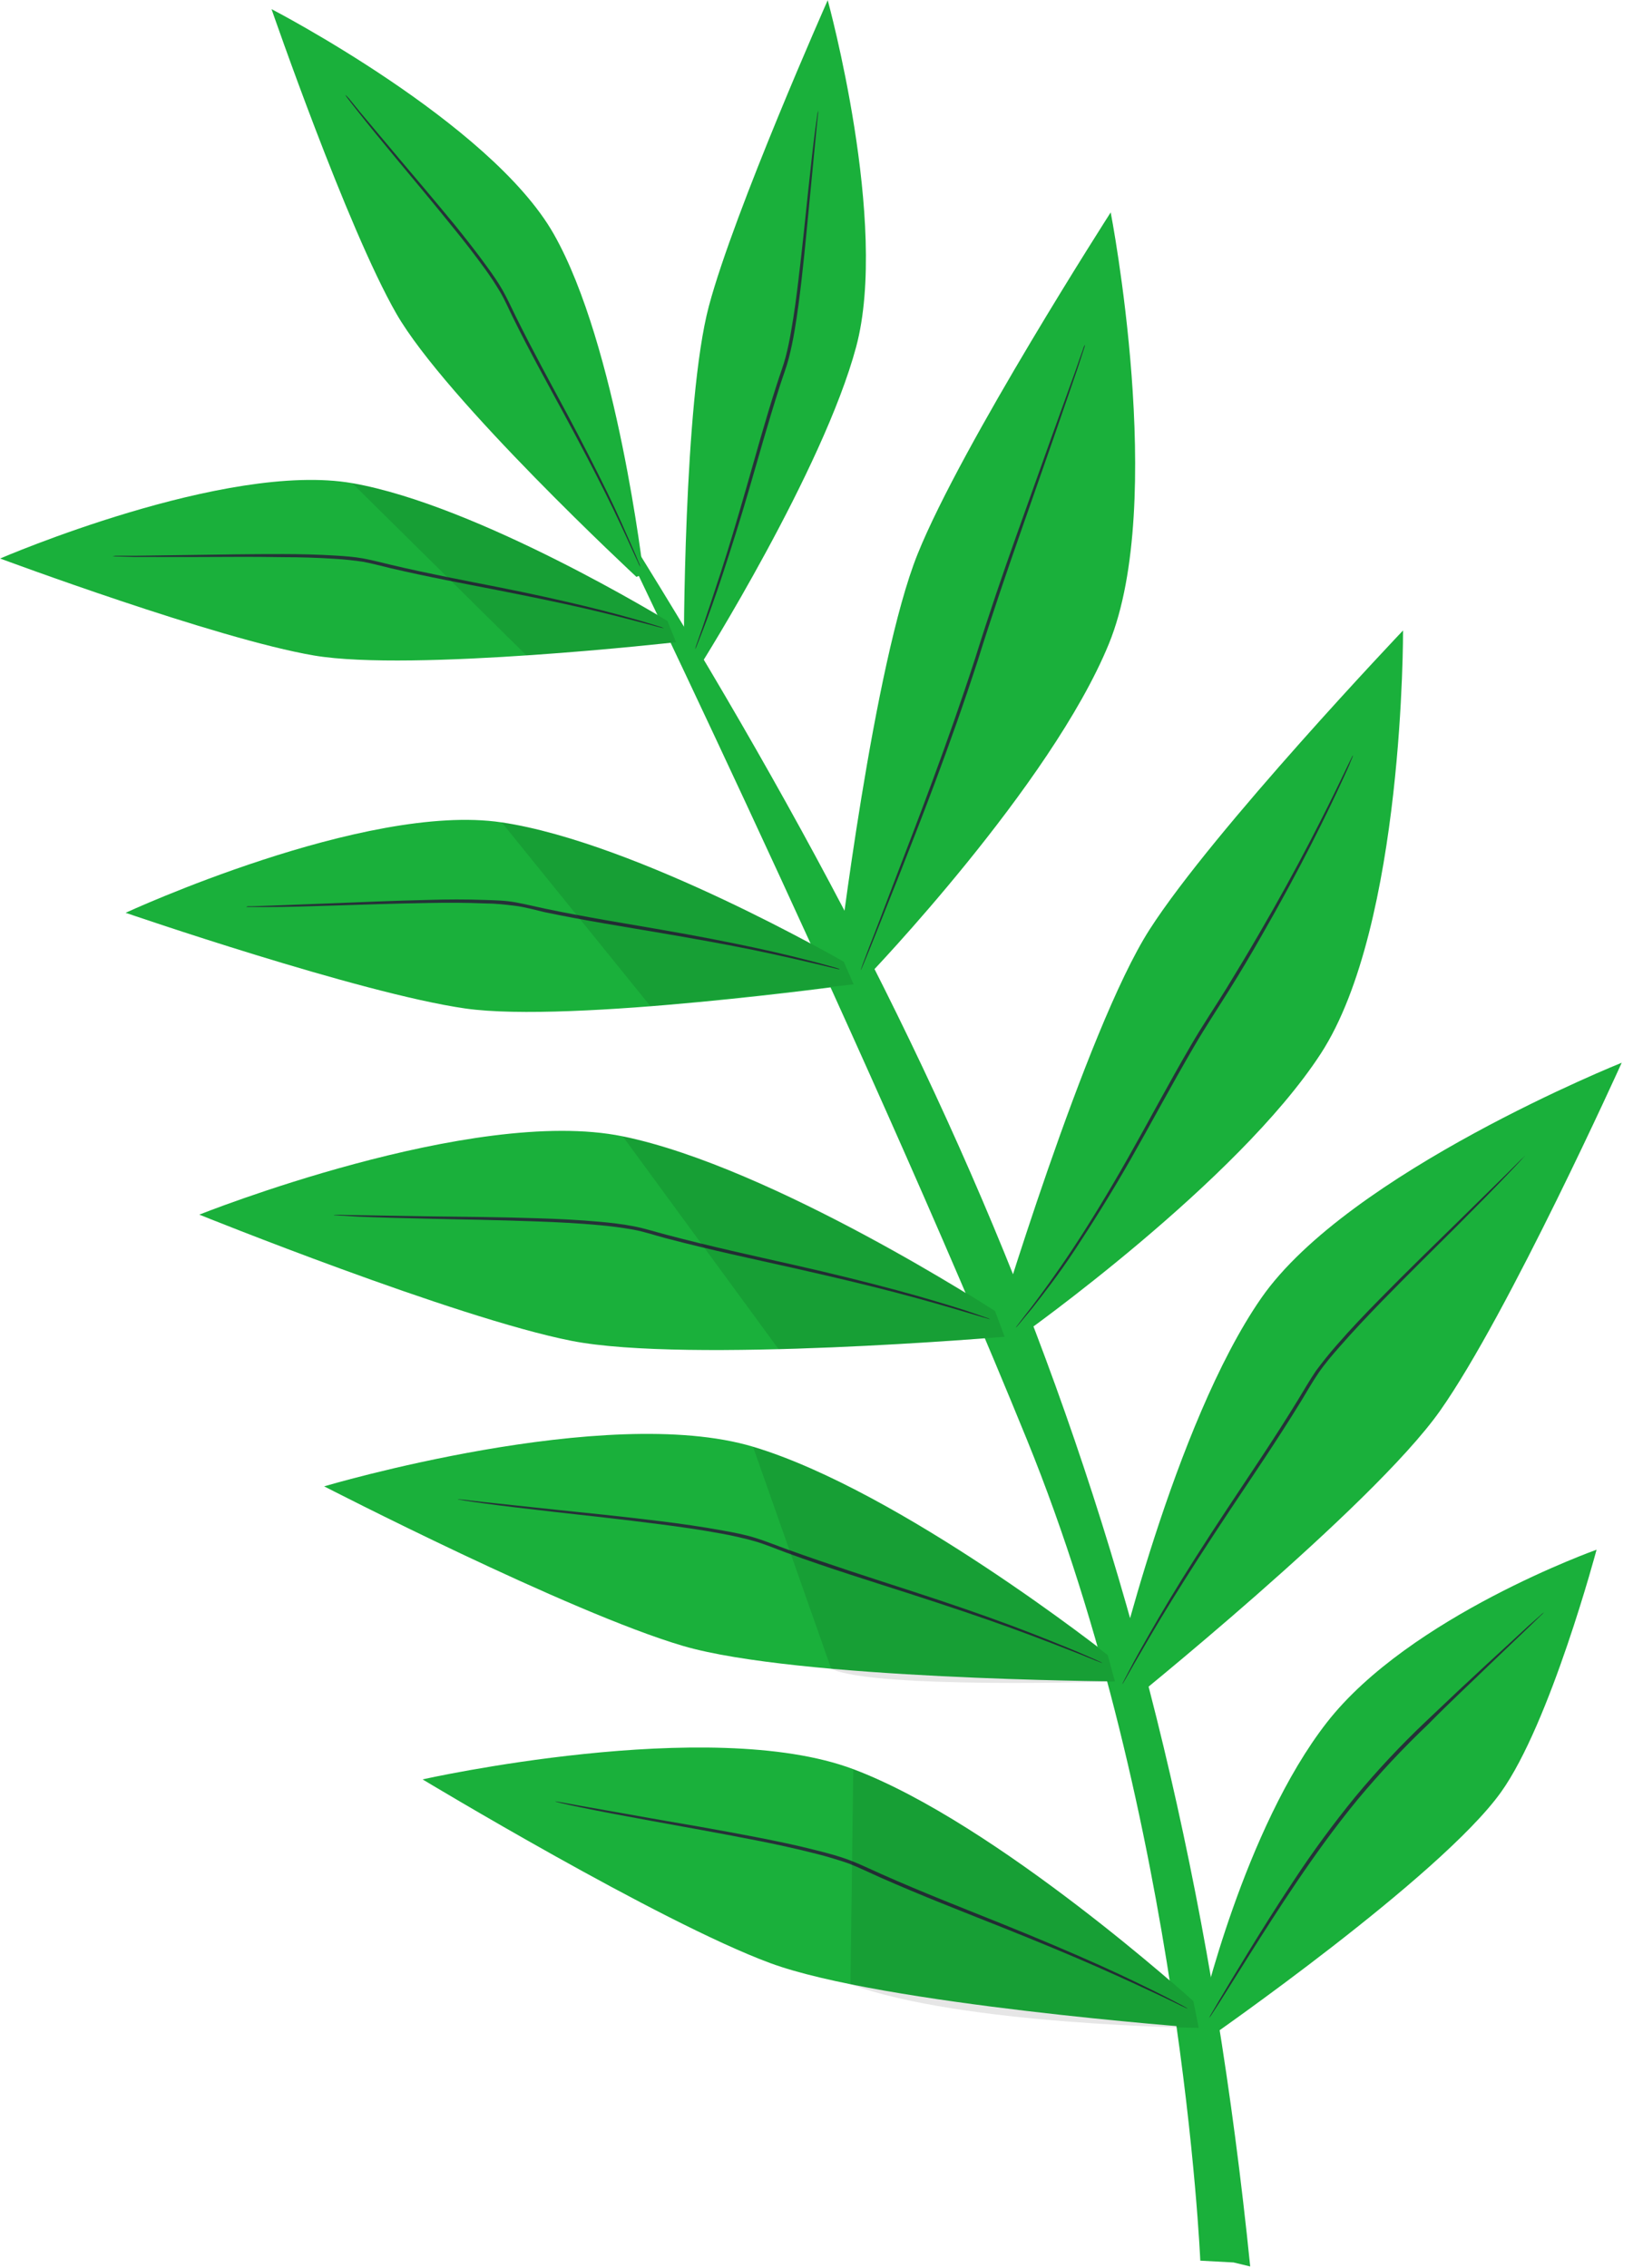
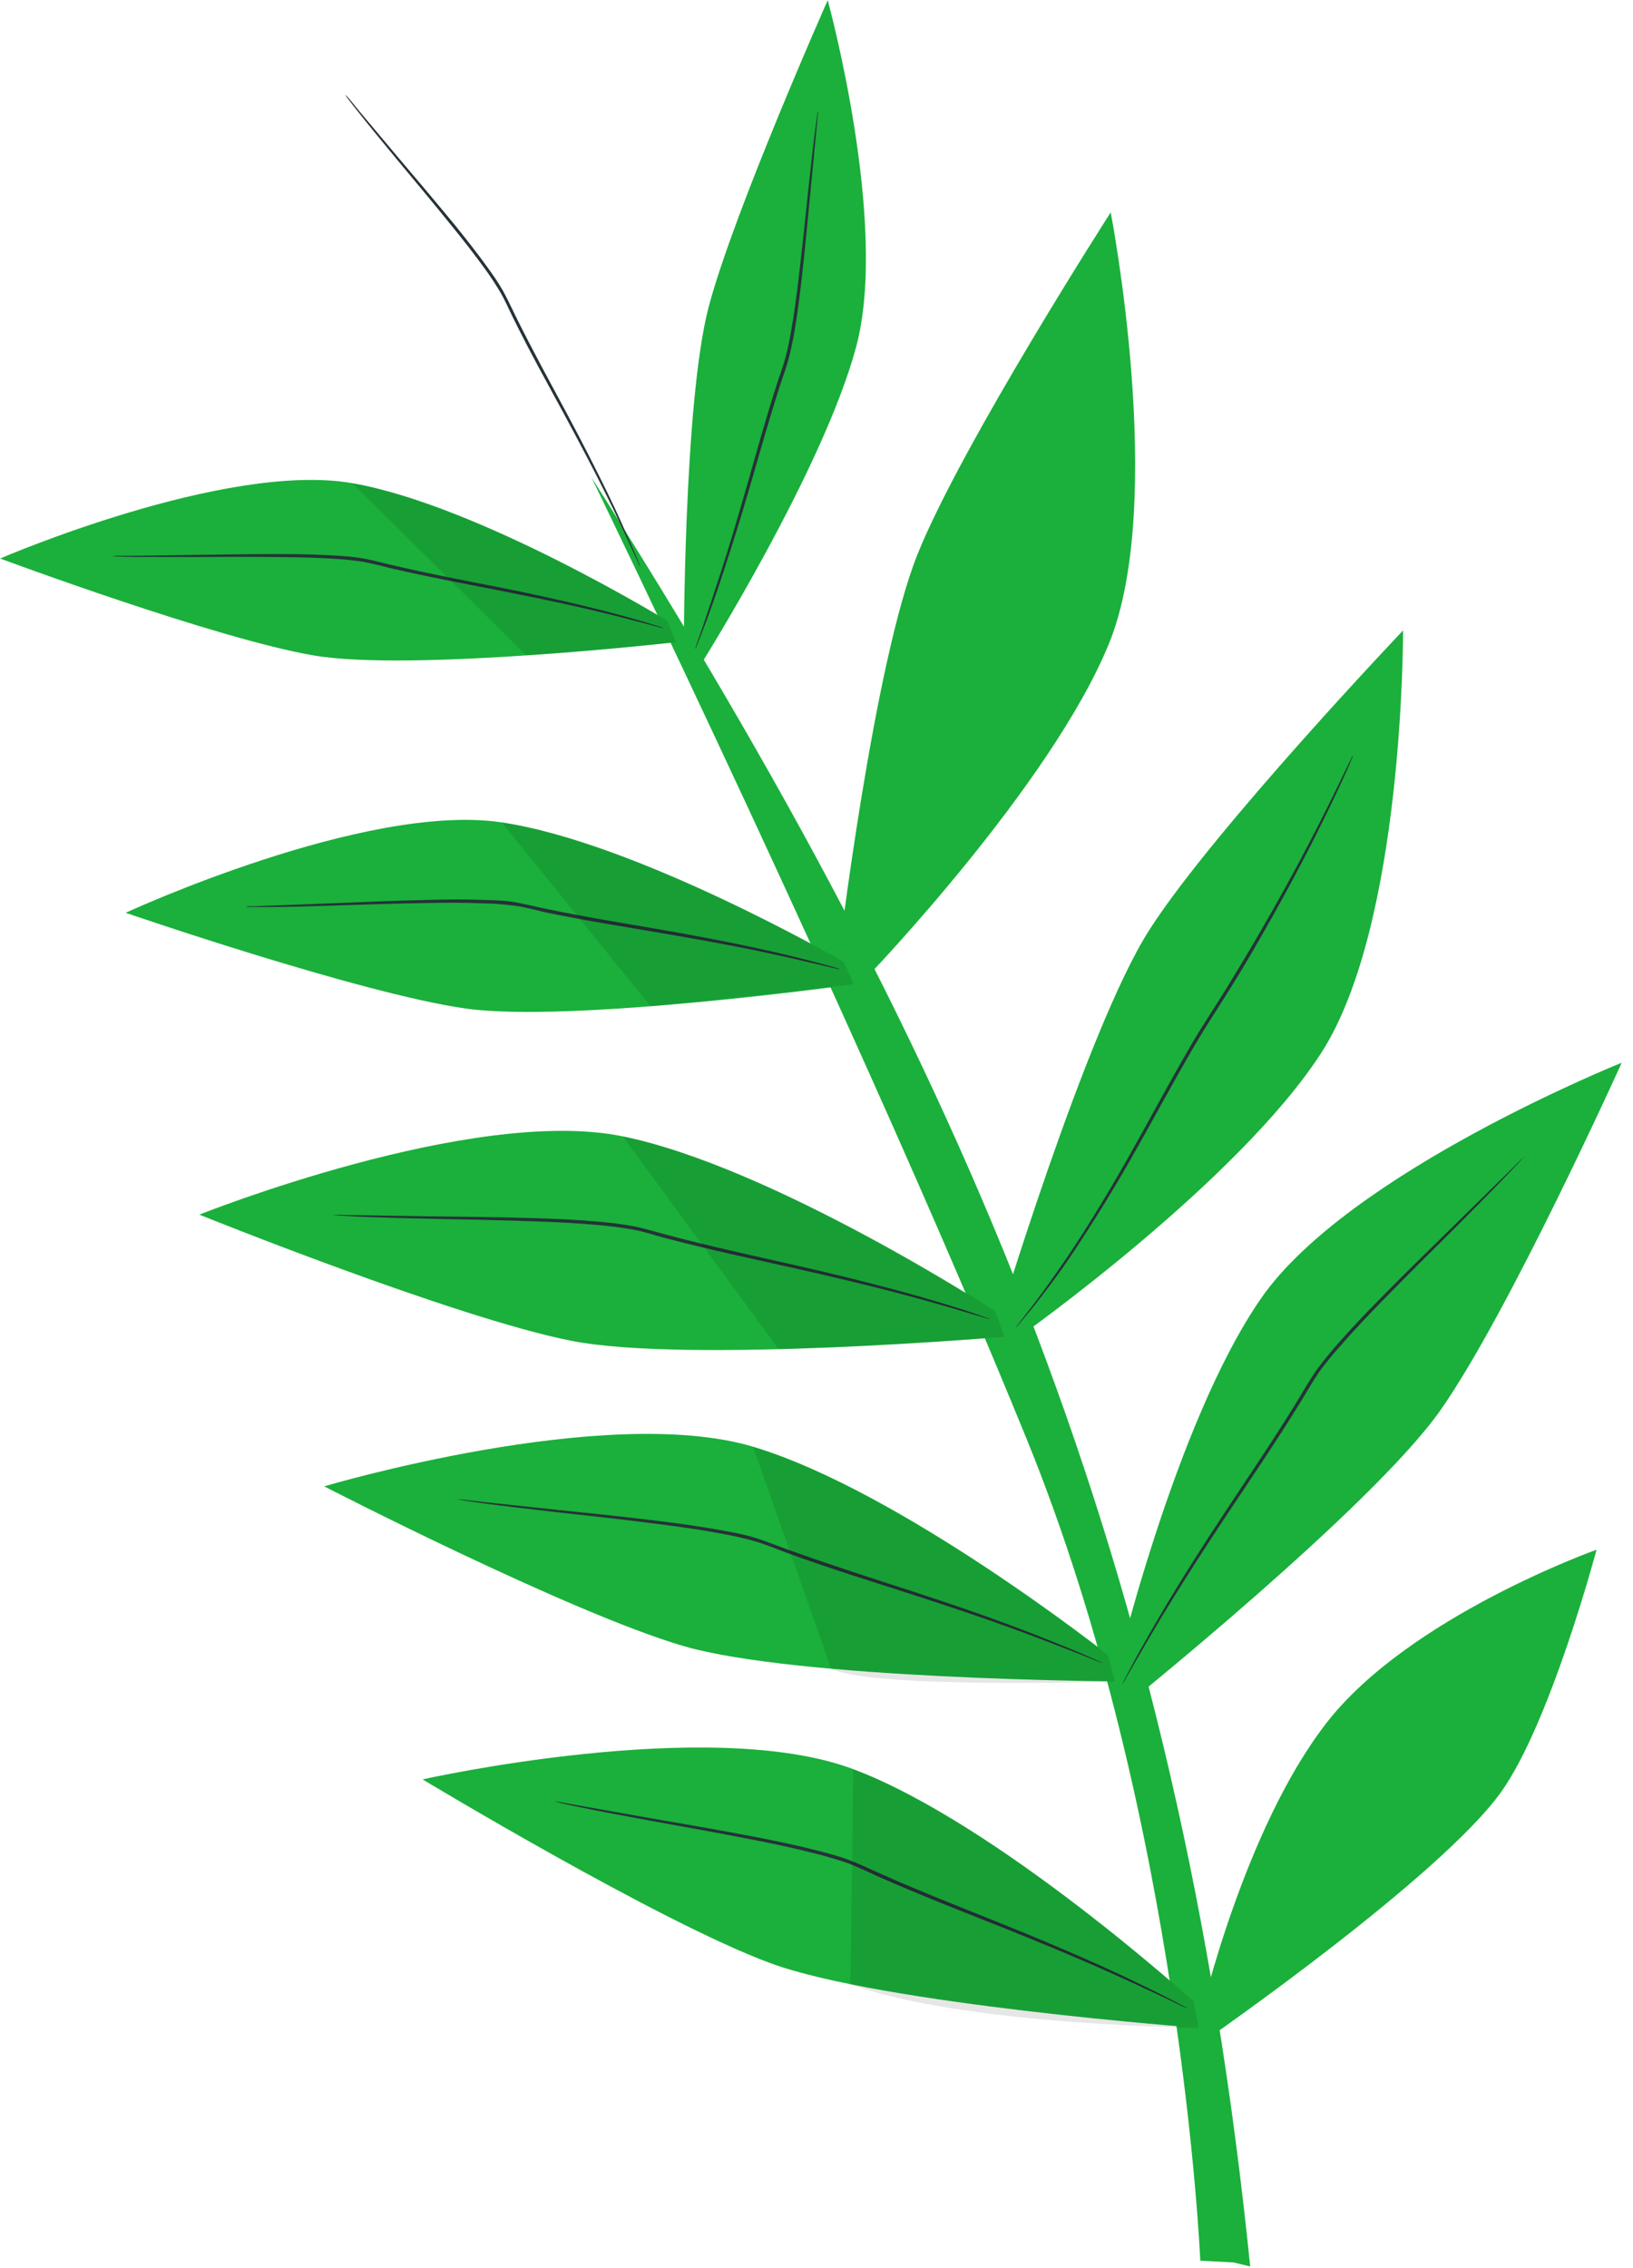
<svg xmlns="http://www.w3.org/2000/svg" width="90" height="125" viewBox="0 0 90 125" fill="none">
  <path d="M32.595 26.306C53.399 59.02 64.98 86.366 68.903 124.907L67.984 124.686L66.152 124.588C66.152 124.588 65.108 100.245 56.594 79.333C47.33 56.586 32.595 26.306 32.595 26.306Z" fill="#1AB03B" />
  <path d="M55.366 73.668C55.366 73.668 37.908 75.157 31.498 73.895C25.088 72.634 10.984 66.94 10.984 66.94C10.984 66.94 26.03 60.927 34.319 62.625C42.609 64.324 54.841 72.271 54.841 72.271L55.366 73.668Z" fill="#1AB03B" />
  <path d="M18.391 66.974C18.421 66.979 18.452 66.979 18.482 66.974L18.761 66.996C19.009 66.996 19.369 67.035 19.821 67.054C20.753 67.094 22.102 67.135 23.768 67.169C25.435 67.204 27.423 67.235 29.622 67.316C30.724 67.357 31.879 67.412 33.072 67.523C33.669 67.577 34.269 67.656 34.877 67.763C35.484 67.87 36.078 68.076 36.692 68.239C39.165 68.89 41.535 69.388 43.686 69.872C45.837 70.356 47.772 70.815 49.387 71.238C51.001 71.662 52.294 72.038 53.191 72.305L54.222 72.61L54.491 72.685C54.52 72.697 54.551 72.704 54.583 72.706C54.583 72.706 54.554 72.706 54.494 72.667L54.233 72.575L53.212 72.22C52.322 71.939 51.032 71.538 49.418 71.104C47.804 70.67 45.886 70.19 43.724 69.703C41.563 69.215 39.2 68.703 36.742 68.052C36.127 67.892 35.526 67.697 34.912 67.579C34.297 67.462 33.686 67.39 33.086 67.336C31.889 67.228 30.731 67.173 29.629 67.14C27.422 67.069 25.438 67.055 23.772 67.035L19.824 66.972L18.765 66.953L18.486 66.953C18.453 66.954 18.421 66.961 18.391 66.974Z" fill="#263238" />
  <path d="M61.45 92.662C61.45 92.662 43.923 92.55 37.65 90.71C31.376 88.869 17.864 81.914 17.864 81.914C17.864 81.914 33.392 77.297 41.516 79.734C49.641 82.171 61.077 91.209 61.077 91.209L61.45 92.662Z" fill="#1AB03B" />
  <path d="M25.221 82.628L25.313 82.65L25.588 82.696C25.832 82.732 26.189 82.789 26.648 82.85C27.573 82.978 28.915 83.139 30.571 83.326C32.227 83.512 34.205 83.724 36.391 84.006C37.482 84.146 38.63 84.307 39.806 84.528C40.392 84.635 40.989 84.77 41.572 84.933C42.155 85.097 42.745 85.352 43.338 85.569C45.733 86.445 48.054 87.159 50.156 87.838C52.258 88.516 54.137 89.148 55.706 89.716C57.274 90.284 58.532 90.781 59.401 91.118L60.398 91.519L60.659 91.618L60.751 91.646C60.725 91.627 60.697 91.611 60.666 91.6L60.411 91.483L59.429 91.051C58.567 90.696 57.309 90.174 55.752 89.592C54.194 89.01 52.307 88.357 50.205 87.675C48.103 86.993 45.79 86.254 43.402 85.395C42.804 85.179 42.225 84.941 41.635 84.757C41.045 84.572 40.434 84.458 39.841 84.351C38.658 84.133 37.51 83.973 36.415 83.837C34.226 83.565 32.248 83.371 30.589 83.198L26.662 82.779L25.602 82.657L25.323 82.632C25.29 82.624 25.255 82.623 25.221 82.628Z" fill="#263238" />
  <path d="M66.064 111.759C66.064 111.759 48.581 110.456 42.448 108.188C36.315 105.92 23.289 98.064 23.289 98.064C23.289 98.064 39.105 94.519 47.025 97.5C54.946 100.482 65.758 110.281 65.758 110.281L66.064 111.759Z" fill="#1AB03B" />
  <path d="M30.588 99.277C30.617 99.292 30.648 99.302 30.68 99.306L30.942 99.377C31.182 99.43 31.535 99.512 32.001 99.605C32.916 99.797 34.244 100.05 35.886 100.349C37.528 100.649 39.485 100.995 41.647 101.419C42.727 101.632 43.861 101.875 45.02 102.173C45.599 102.32 46.18 102.494 46.764 102.695C47.333 102.916 47.902 103.196 48.485 103.455C50.817 104.487 53.078 105.36 55.134 106.179C57.19 106.999 59.02 107.758 60.547 108.432C62.073 109.106 63.296 109.677 64.147 110.077L65.115 110.546L65.37 110.663C65.397 110.678 65.427 110.689 65.458 110.694L65.377 110.645L65.133 110.51L64.179 110.014C63.345 109.596 62.133 108.993 60.61 108.308C59.087 107.624 57.254 106.843 55.205 106.017C53.156 105.19 50.894 104.314 48.57 103.281C47.987 103.023 47.428 102.746 46.838 102.522C46.248 102.299 45.658 102.142 45.072 101.993C43.907 101.694 42.769 101.459 41.685 101.249C39.52 100.829 37.56 100.5 35.918 100.215L32.033 99.527L30.973 99.335L30.698 99.288L30.588 99.277Z" fill="#263238" />
  <path d="M66.645 112.291C66.645 112.291 79.37 103.446 82.717 98.779C85.444 94.977 87.992 85.406 87.992 85.406C87.992 85.406 77.695 89.07 73.128 94.926C68.562 100.782 66.187 111.032 66.187 111.032L66.645 112.291Z" fill="#1AB03B" />
-   <path d="M85.097 88.856C85.016 88.913 84.939 88.976 84.868 89.046L84.244 89.596C83.69 90.112 82.904 90.831 81.945 91.713C80.986 92.596 79.83 93.682 78.564 94.889C77.19 96.192 75.895 97.575 74.687 99.032C73.486 100.504 72.36 102.036 71.315 103.622C70.346 105.076 69.515 106.411 68.825 107.537C68.135 108.664 67.585 109.582 67.208 110.218L66.779 110.952C66.725 111.035 66.679 111.122 66.641 111.213C66.704 111.136 66.76 111.055 66.811 110.97L67.268 110.264L68.934 107.615C69.639 106.5 70.481 105.172 71.456 103.732C72.432 102.291 73.549 100.724 74.828 99.17C76.04 97.718 77.334 96.337 78.706 95.034C79.922 93.796 81.071 92.737 82.023 91.809L84.283 89.649L84.893 89.057C84.966 88.996 85.035 88.928 85.097 88.856Z" fill="#263238" />
  <path d="M61.967 94.042C61.967 94.042 75.614 83.075 79.373 77.74C83.132 72.406 89.378 58.568 89.378 58.568C89.378 58.568 74.339 64.599 69.516 71.533C64.694 78.467 61.372 92.659 61.372 92.659L61.967 94.042Z" fill="#1AB03B" />
  <path d="M84.052 63.701C84.052 63.701 84.024 63.719 83.978 63.761L83.777 63.955L83.016 64.714L80.195 67.481C79.007 68.645 77.58 70.025 76.036 71.599C75.264 72.382 74.463 73.218 73.674 74.126C73.277 74.577 72.893 75.054 72.522 75.555C72.169 76.078 71.863 76.614 71.528 77.162C70.204 79.33 68.837 81.328 67.626 83.164C66.414 85 65.343 86.677 64.484 88.107C63.625 89.537 62.966 90.713 62.516 91.532L62.016 92.482C61.963 92.581 61.921 92.666 61.889 92.73C61.874 92.758 61.861 92.788 61.85 92.818C61.872 92.794 61.891 92.768 61.907 92.74L62.047 92.5L62.579 91.568C63.047 90.763 63.717 89.59 64.594 88.178C65.47 86.766 66.545 85.092 67.763 83.26C68.982 81.427 70.353 79.425 71.684 77.257C72.015 76.717 72.325 76.163 72.67 75.661C73.015 75.16 73.413 74.694 73.805 74.249C74.591 73.349 75.387 72.509 76.152 71.722C77.689 70.145 79.106 68.758 80.284 67.58C81.461 66.401 82.399 65.445 83.055 64.756C83.379 64.421 83.622 64.156 83.791 63.976L83.978 63.768C84.006 63.749 84.031 63.727 84.052 63.701Z" fill="#263238" />
  <path d="M54.8 73.528C54.8 73.528 59.83 56.734 63.352 51.236C66.875 45.739 77.326 34.746 77.326 34.746C77.326 34.746 77.397 50.983 72.794 58.065C68.19 65.148 56.319 73.566 56.319 73.566L54.8 73.528Z" fill="#1AB03B" />
  <path d="M74.569 41.62C74.569 41.62 74.548 41.644 74.52 41.701L74.397 41.948L73.932 42.912C73.531 43.749 72.936 44.953 72.172 46.423C71.409 47.892 70.461 49.629 69.356 51.522C68.806 52.472 68.215 53.457 67.595 54.467C66.975 55.477 66.274 56.508 65.637 57.606C64.362 59.795 63.235 61.932 62.154 63.838C61.074 65.745 60.042 67.433 59.129 68.814C58.217 70.194 57.414 71.285 56.86 72.019C56.582 72.372 56.364 72.658 56.209 72.863L56.039 73.085C56.004 73.135 55.987 73.163 55.99 73.167C56.014 73.145 56.036 73.121 56.057 73.096L56.237 72.884L56.917 72.062C57.488 71.331 58.327 70.269 59.239 68.885C60.151 67.5 61.211 65.827 62.299 63.92C63.387 62.013 64.521 59.88 65.796 57.694C66.433 56.603 67.113 55.576 67.747 54.562C68.381 53.549 68.969 52.557 69.508 51.607C70.603 49.704 71.539 47.959 72.293 46.479C73.046 45 73.623 43.788 74.007 42.948C74.2 42.527 74.358 42.192 74.436 41.969L74.545 41.712L74.569 41.62Z" fill="#263238" />
  <path d="M46.202 52.833C46.202 52.833 48.14 36.578 50.574 30.531C53.007 24.484 61.214 11.706 61.214 11.706C61.214 11.706 64.311 27.654 61.117 35.474C57.923 43.294 47.82 53.807 47.82 53.807L46.202 52.833Z" fill="#1AB03B" />
-   <path d="M59.802 18.98C59.802 18.98 59.802 19.008 59.76 19.065C59.718 19.121 59.704 19.22 59.662 19.326C59.574 19.566 59.454 19.902 59.31 20.329L57.978 24.021C57.419 25.585 56.754 27.444 56.02 29.506C55.285 31.569 54.501 33.855 53.749 36.268C52.189 41.079 50.526 45.349 49.34 48.447C48.753 49.984 48.286 51.234 47.934 52.114L47.558 53.113L47.466 53.375C47.455 53.405 47.445 53.435 47.438 53.467C47.456 53.44 47.472 53.412 47.484 53.382L47.593 53.124C47.691 52.887 47.829 52.555 47.998 52.139L49.447 48.511C50.663 45.427 52.348 41.16 53.908 36.342C54.663 33.926 55.44 31.651 56.164 29.581C56.889 27.511 57.539 25.653 58.087 24.081C58.636 22.509 59.057 21.255 59.367 20.368C59.507 19.941 59.616 19.598 59.697 19.355L59.781 19.09C59.792 19.054 59.799 19.017 59.802 18.98Z" fill="#263238" />
  <path d="M47.042 54.251C47.042 54.251 31.454 56.408 25.645 55.579C19.835 54.75 6.923 50.305 6.923 50.305C6.923 50.305 20.133 44.2 27.645 45.322C35.156 46.443 46.504 53.01 46.504 53.01L47.042 54.251Z" fill="#1AB03B" />
  <path d="M13.566 49.985L13.65 49.985L13.901 49.985C14.12 49.986 14.448 49.986 14.865 49.987C15.705 49.988 16.916 49.955 18.396 49.907C19.875 49.86 21.676 49.796 23.653 49.764C24.641 49.747 25.679 49.745 26.753 49.79C27.29 49.79 27.833 49.851 28.381 49.919C28.928 49.987 29.476 50.144 30.034 50.275C32.276 50.742 34.431 51.077 36.391 51.413C38.351 51.748 40.095 52.062 41.565 52.364C43.034 52.667 44.21 52.945 45.026 53.133L45.966 53.357L46.209 53.414L46.294 53.414C46.294 53.414 46.269 53.414 46.216 53.383L45.976 53.311L45.044 53.052C44.231 52.842 43.055 52.54 41.589 52.227C40.123 51.913 38.372 51.571 36.419 51.233C34.466 50.894 32.315 50.551 30.079 50.085C29.518 49.967 28.974 49.832 28.412 49.729C27.851 49.625 27.307 49.617 26.767 49.599C25.686 49.558 24.648 49.564 23.656 49.594C21.675 49.637 19.892 49.719 18.395 49.777L14.865 49.913L13.901 49.946L13.65 49.946L13.566 49.985Z" fill="#263238" />
  <path d="M37.26 35.391C37.26 35.391 22.702 37.036 17.316 36.127C11.93 35.217 0.007 30.78 0.007 30.78C0.007 30.78 12.448 25.41 19.42 26.629C26.391 27.849 36.792 34.224 36.792 34.224L37.26 35.391Z" fill="#1AB03B" />
  <path d="M6.197 30.645C6.3 30.662 6.404 30.669 6.508 30.667C6.716 30.667 7.016 30.689 7.408 30.693C8.188 30.694 9.315 30.696 10.709 30.698C12.104 30.7 13.763 30.671 15.607 30.706C16.528 30.707 17.495 30.734 18.491 30.799C18.993 30.83 19.498 30.884 20.006 30.96C20.504 31.053 21.016 31.191 21.535 31.316C23.612 31.803 25.608 32.167 27.416 32.523C29.224 32.88 30.853 33.214 32.212 33.527C33.572 33.84 34.664 34.129 35.416 34.324L36.285 34.552C36.386 34.582 36.488 34.605 36.592 34.623C36.497 34.578 36.397 34.543 36.295 34.516L35.437 34.253C34.685 34.037 33.6 33.731 32.24 33.404C30.881 33.076 29.259 32.713 27.451 32.357C25.643 32.001 23.647 31.623 21.578 31.136C21.058 31.015 20.557 30.876 20.034 30.78C19.511 30.684 19.006 30.651 18.505 30.619C17.499 30.557 16.531 30.538 15.606 30.536C13.763 30.533 12.104 30.563 10.709 30.582L7.408 30.63L6.511 30.628C6.406 30.625 6.301 30.631 6.197 30.645Z" fill="#263238" />
  <path d="M37.687 36.001C37.687 36.001 37.666 22.125 39.07 16.865C40.474 11.604 45.618 0.012 45.618 0.012C45.618 0.012 49.009 12.321 47.184 19.122C45.358 25.922 38.627 36.614 38.627 36.614L37.687 36.001Z" fill="#1AB03B" />
  <path d="M45.09 6.09C45.064 6.191 45.045 6.294 45.034 6.398C45.007 6.599 44.961 6.896 44.912 7.281C44.811 8.048 44.686 9.165 44.539 10.543C44.393 11.921 44.23 13.561 44.01 15.377C43.902 16.285 43.78 17.239 43.609 18.204C43.525 18.691 43.427 19.186 43.297 19.681C43.167 20.175 42.977 20.663 42.819 21.164C42.169 23.178 41.639 25.121 41.133 26.88C40.627 28.64 40.157 30.219 39.728 31.536C39.299 32.854 38.944 33.914 38.695 34.645L38.399 35.489C38.361 35.585 38.332 35.685 38.312 35.786C38.36 35.694 38.401 35.598 38.435 35.5L38.762 34.67C39.033 33.963 39.419 32.904 39.852 31.579C40.284 30.254 40.783 28.703 41.295 26.937C41.808 25.171 42.349 23.242 42.992 21.232C43.154 20.727 43.343 20.246 43.473 19.741C43.603 19.236 43.705 18.738 43.789 18.246C43.957 17.261 44.075 16.303 44.18 15.395C44.389 13.571 44.528 11.928 44.667 10.55L44.983 7.285C45.021 6.914 45.049 6.617 45.07 6.398C45.086 6.296 45.093 6.193 45.09 6.09Z" fill="#263238" />
-   <path d="M35.075 31.792C35.075 31.792 24.567 22.035 21.841 17.28C19.115 12.526 14.965 0.503 14.965 0.503C14.965 0.503 27.029 6.749 30.519 12.897C34.01 19.045 35.463 31.63 35.463 31.63L35.075 31.792Z" fill="#1AB03B" />
  <path d="M19.021 5.218C19.075 5.308 19.136 5.393 19.202 5.473C19.329 5.639 19.51 5.88 19.754 6.181C20.238 6.797 20.953 7.674 21.845 8.75C22.736 9.826 23.808 11.096 24.968 12.537C25.545 13.244 26.146 14.016 26.737 14.83C27.031 15.237 27.31 15.661 27.572 16.103C27.834 16.546 28.036 17.03 28.28 17.518C29.223 19.435 30.214 21.207 31.089 22.824C31.963 24.441 32.739 25.923 33.362 27.171C33.986 28.42 34.457 29.449 34.779 30.157C34.935 30.51 35.062 30.772 35.155 30.974C35.192 31.071 35.239 31.165 35.296 31.253C35.268 31.152 35.231 31.054 35.186 30.959C35.105 30.754 34.988 30.478 34.832 30.128C34.52 29.421 34.067 28.36 33.457 27.115C32.848 25.87 32.09 24.374 31.216 22.743C30.341 21.112 29.364 19.337 28.425 17.437C28.188 16.96 27.975 16.482 27.717 16.022C27.458 15.562 27.165 15.145 26.867 14.735C26.28 13.917 25.675 13.156 25.099 12.438C23.931 11.022 22.849 9.741 21.943 8.676L19.821 6.149L19.244 5.441C19.176 5.361 19.102 5.287 19.021 5.218Z" fill="#263238" />
  <path opacity="0.1" d="M54.842 72.255L55.367 73.669C55.367 73.669 49.239 74.19 42.912 74.357L34.321 62.624C42.607 64.29 54.842 72.255 54.842 72.255Z" fill="black" />
  <path opacity="0.1" d="M61.05 91.214L61.448 92.667C61.448 92.667 48.191 93.099 45.812 91.971L41.504 79.739C49.589 82.173 61.05 91.214 61.05 91.214Z" fill="black" />
  <path opacity="0.1" d="M65.77 110.282L66.065 111.757C66.065 111.757 53.001 111.616 46.872 109.352L47.026 97.501C54.954 100.472 65.77 110.282 65.77 110.282Z" fill="black" />
  <path opacity="0.1" d="M46.505 53.005L47.044 54.247C47.044 54.247 40.471 55.017 35.846 55.452L27.646 45.317C35.158 46.438 46.505 53.005 46.505 53.005Z" fill="black" />
  <path opacity="0.1" d="M36.786 34.224L37.258 35.391C37.258 35.391 33.452 35.823 29.011 36.12L19.414 26.63C26.378 27.846 36.786 34.224 36.786 34.224Z" fill="black" />
</svg>